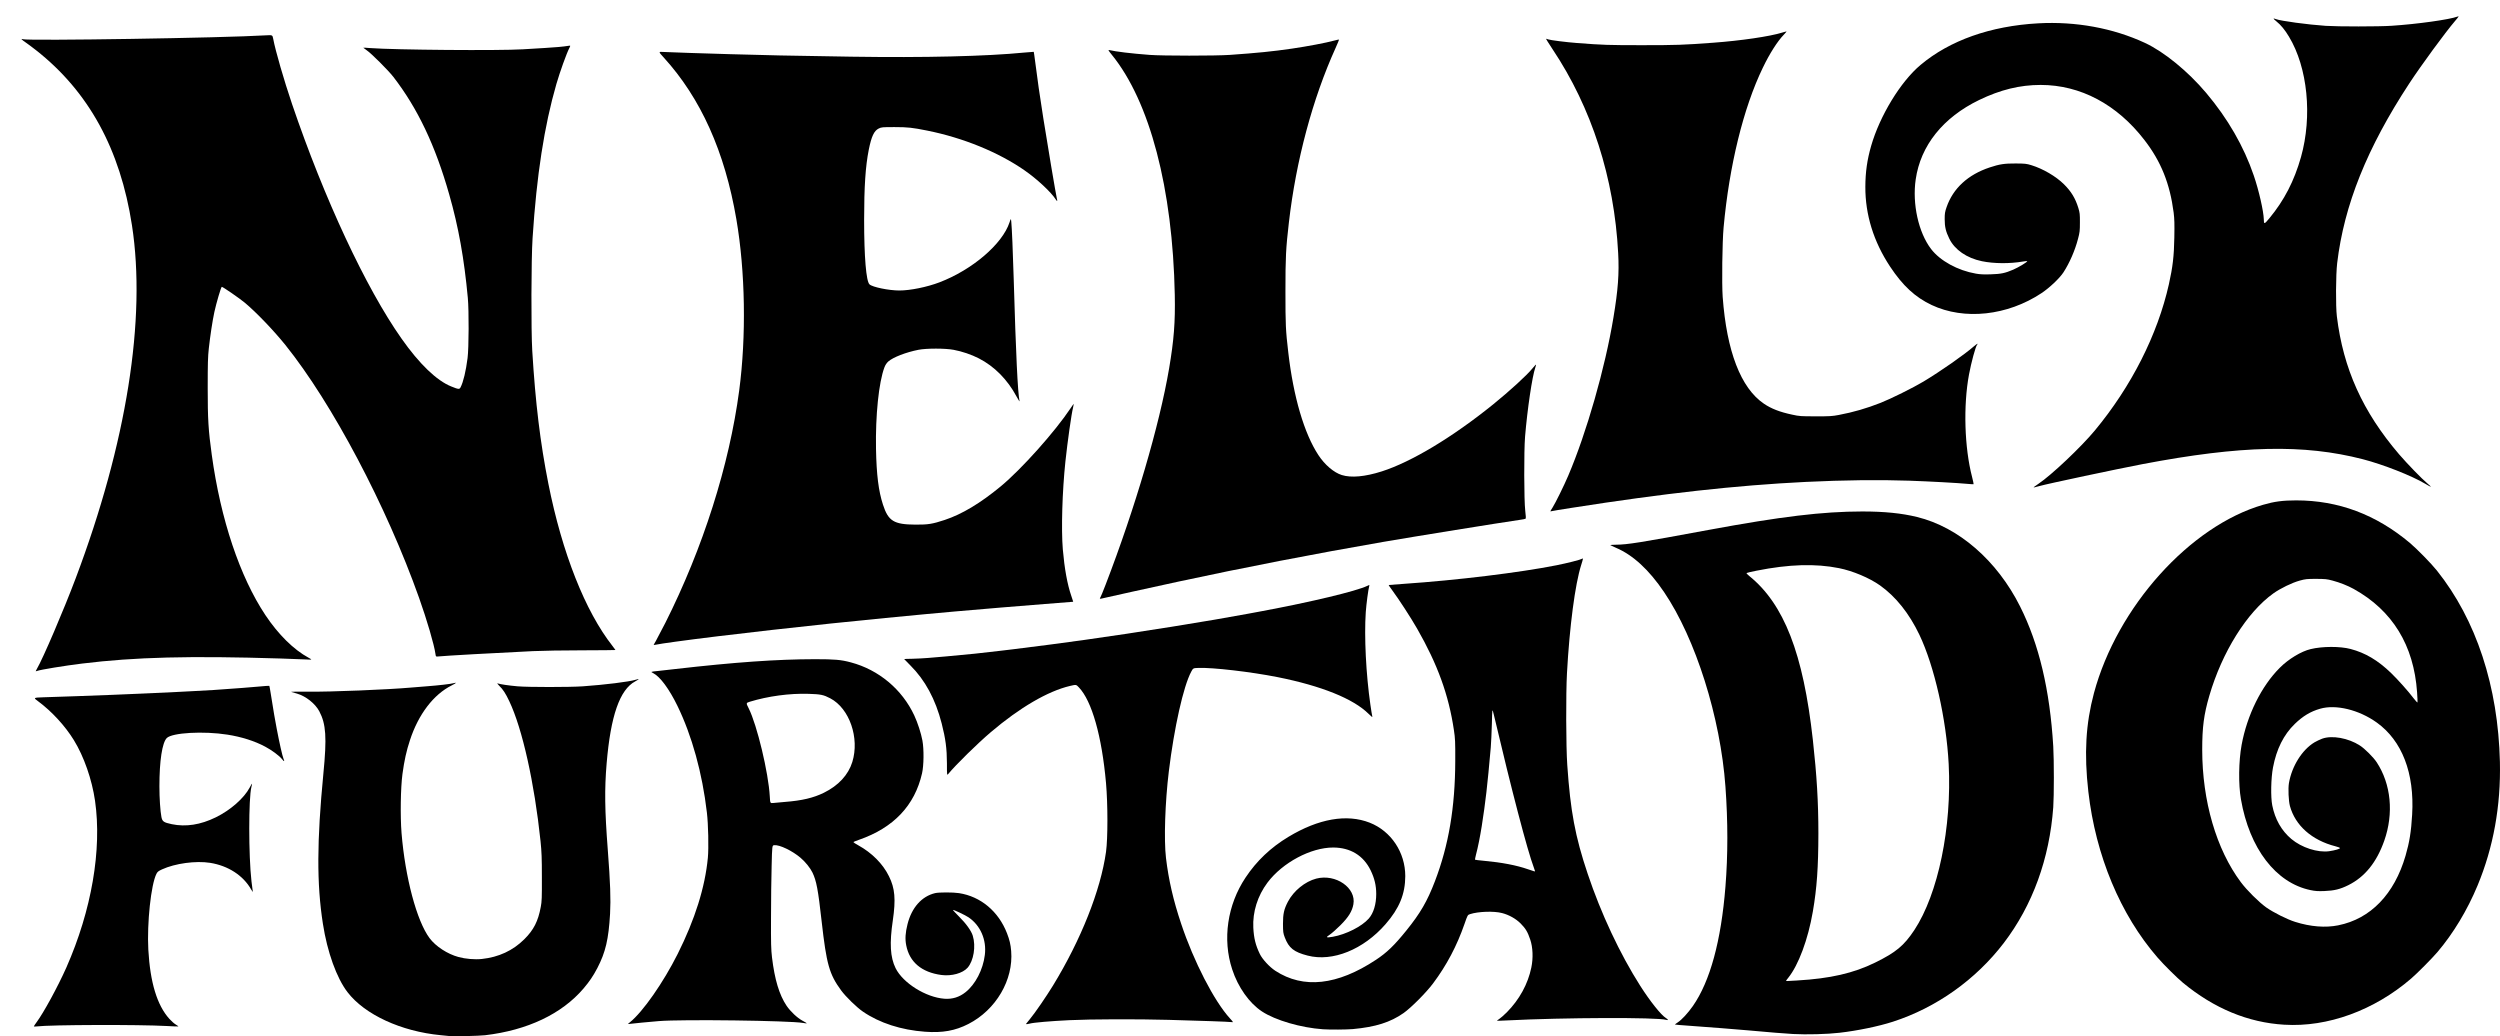
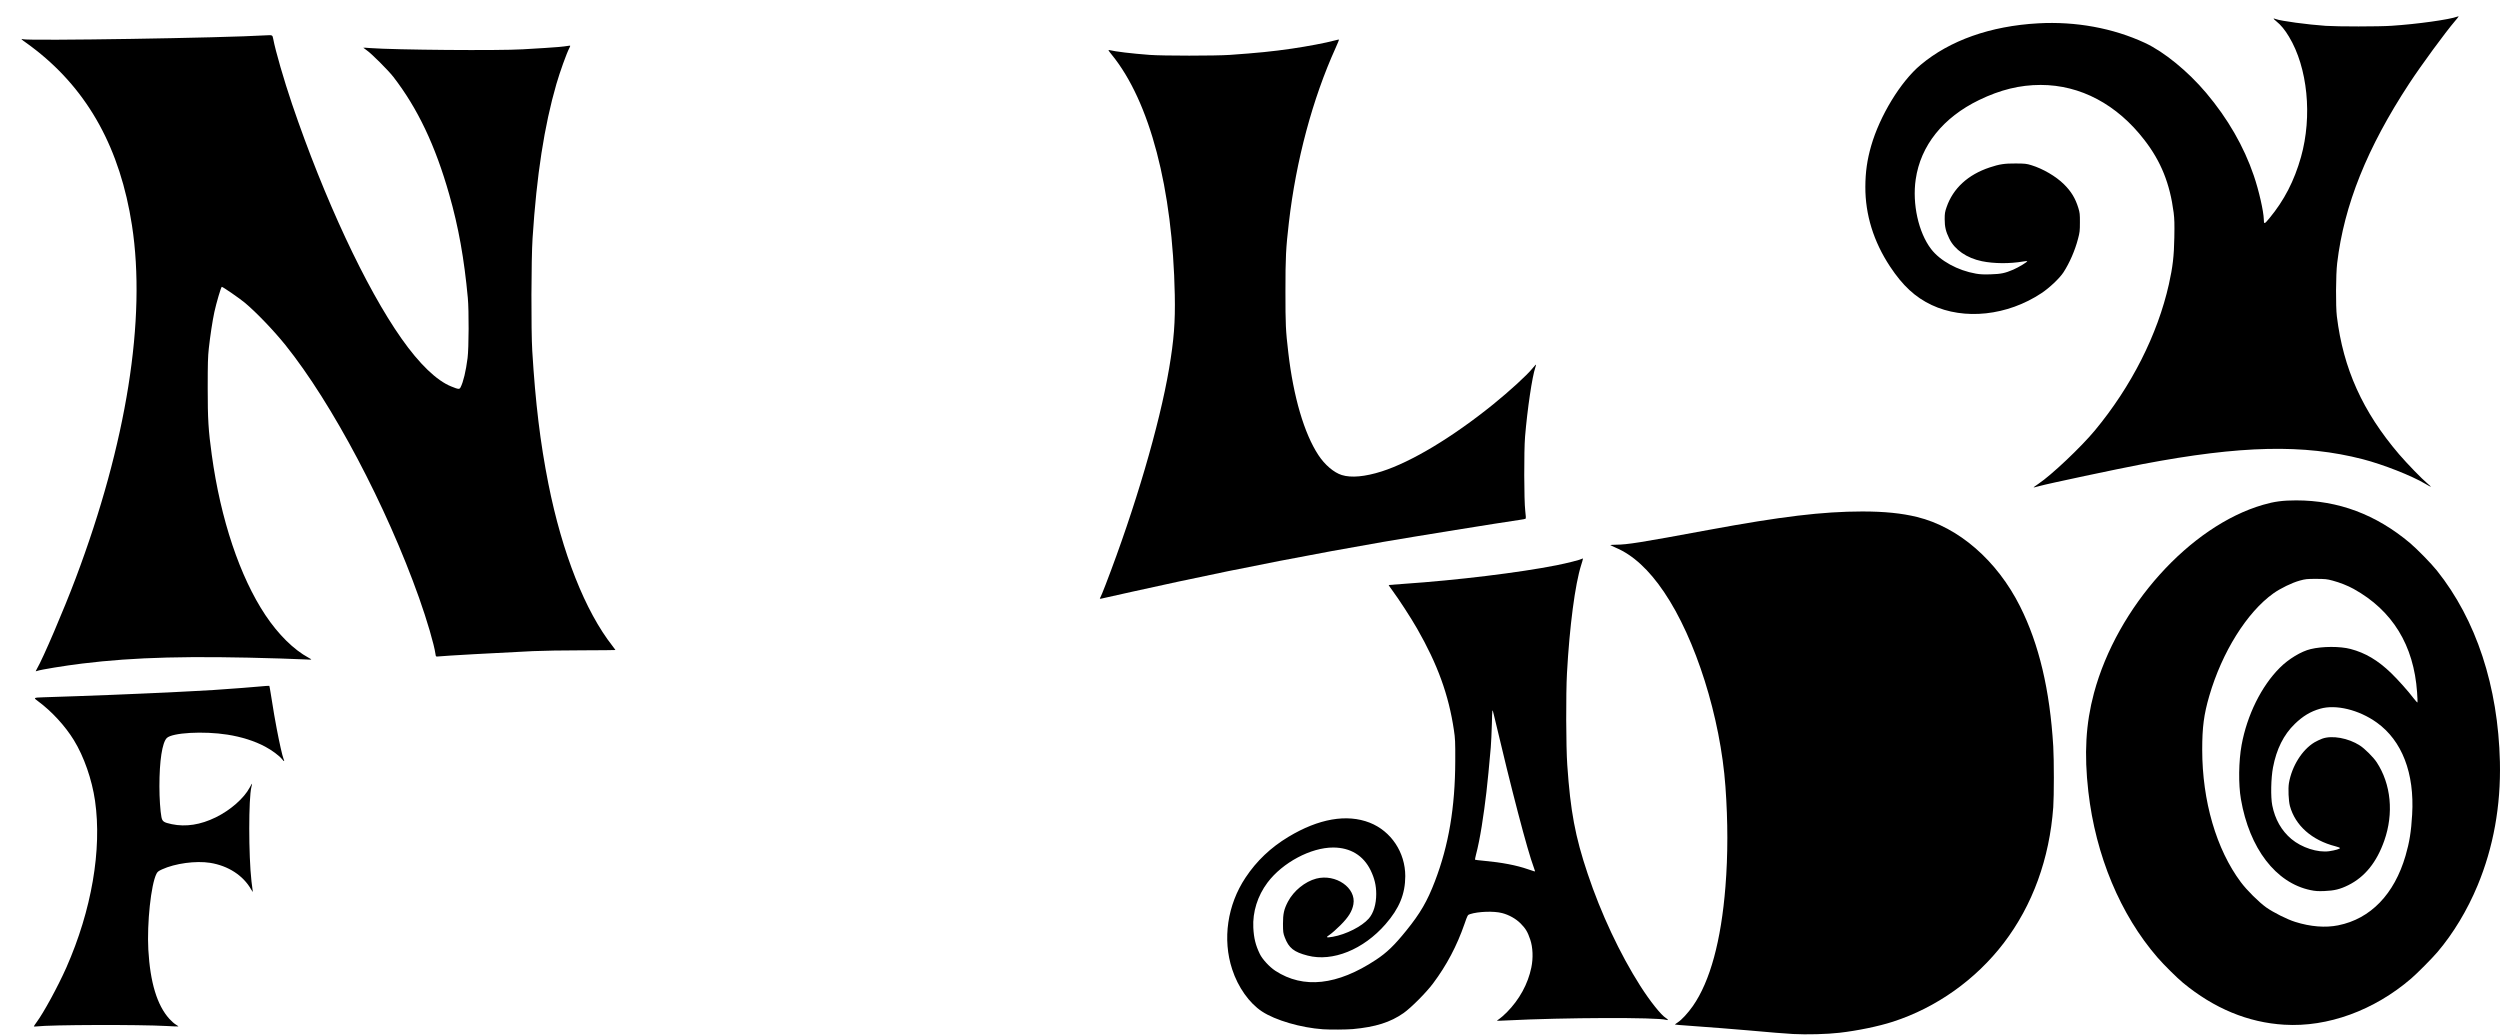
<svg xmlns="http://www.w3.org/2000/svg" viewBox="0 0 40618.391 16836.326">
  <g id="l36cpq5BTcJN3Zzk0eymQGH" fill="rgb(254,242,224)" style="transform: none;">
    <g />
  </g>
  <g id="l1jRj4xxqsq3XHfT4DRoRlv" fill="rgb(247,150,172)" style="transform: none;">
    <g>
-       <path id="pG7vVYbTp" d="M7310 16834 c-19 -2 -87 -9 -150 -15 -642 -61 -1234 -334 -1514 -699 -177 -230 -329 -653 -400 -1113 -101 -647 -98 -1340 8 -2437 58 -590 43 -806 -66 -1013 -66 -125 -218 -246 -363 -288 -38 -11 -80 -24 -93 -27 -12 -4 114 -6 280 -4 362 4 1280 -33 1668 -67 63 -6 180 -15 260 -21 185 -14 385 -37 429 -50 58 -16 47 -3 -30 36 -296 148 -541 470 -678 889 -58 176 -92 330 -122 550 -30 226 -37 682 -15 960 59 723 247 1428 455 1707 100 134 290 258 470 307 112 31 264 44 379 32 274 -29 505 -136 691 -321 152 -151 224 -292 267 -525 17 -87 19 -149 18 -480 0 -318 -4 -414 -22 -590 -99 -945 -295 -1825 -507 -2271 -61 -129 -101 -191 -165 -253 -25 -25 -37 -42 -26 -38 37 14 185 36 326 48 182 15 838 15 1060 0 355 -25 752 -74 854 -106 27 -8 51 -13 53 -11 3 2 -23 19 -57 37 -251 134 -399 560 -464 1334 -35 419 -31 753 19 1405 41 538 50 797 37 1036 -24 414 -73 624 -206 881 -70 133 -127 217 -225 333 -353 414 -912 679 -1601 760 -97 11 -507 21 -570 14z" style="fill: rgb(0, 0, 0);" />
-       <path id="p154RxbcdC" d="M29135 16800 c-132 -7 -387 -28 -740 -60 -149 -14 -690 -56 -959 -75 -121 -8 -221 -17 -223 -19 -2 -1 19 -17 46 -35 64 -41 167 -153 246 -266 280 -402 459 -1059 529 -1940 41 -511 41 -1059 0 -1623 -81 -1127 -484 -2405 -997 -3162 -245 -363 -506 -603 -782 -720 -44 -19 -84 -38 -90 -42 -5 -4 36 -8 90 -8 185 -1 393 -34 1504 -240 1184 -219 1852 -299 2497 -300 358 0 640 28 892 90 675 165 1299 707 1673 1453 308 613 484 1357 539 2274 13 221 13 807 0 988 -61 837 -336 1593 -803 2205 -455 596 -1095 1051 -1802 1280 -235 76 -574 146 -870 180 -198 23 -535 32 -750 20z m66 -870 c535 -31 914 -118 1264 -290 340 -167 469 -275 638 -529 387 -588 611 -1669 558 -2696 -38 -732 -232 -1589 -475 -2100 -166 -348 -384 -621 -641 -804 -173 -122 -441 -235 -665 -280 -384 -77 -813 -64 -1340 41 -85 17 -159 34 -163 38 -4 4 14 24 40 45 569 458 881 1261 1037 2665 64 579 90 1008 90 1520 -1 553 -24 886 -90 1270 -78 454 -233 869 -400 1077 -19 23 -34 44 -34 47 0 7 -18 8 181 -4z" style="fill: rgb(0, 0, 0);" />
-       <path id="pU82jJgH9" d="M15030 16763 c-388 -28 -740 -142 -1010 -327 -102 -70 -278 -241 -354 -345 -192 -262 -238 -425 -316 -1118 -58 -520 -85 -662 -150 -797 -35 -73 -115 -173 -193 -239 -134 -114 -341 -214 -427 -205 -35 3 -35 3 -43 338 -5 184 -10 560 -10 835 -2 426 1 522 16 650 43 359 118 609 237 786 64 94 175 198 259 243 40 21 71 40 68 42 -2 2 -28 0 -58 -6 -216 -38 -1970 -61 -2344 -30 -159 13 -420 38 -470 45 -40 6 -40 6 0 -26 210 -169 543 -646 776 -1111 281 -561 445 -1084 490 -1562 15 -159 7 -546 -16 -736 -74 -637 -243 -1250 -480 -1735 -131 -269 -280 -471 -390 -527 -47 -25 -49 -24 80 -37 55 -6 179 -20 275 -31 969 -111 1653 -159 2270 -160 323 0 425 9 585 52 453 121 832 438 1030 863 54 115 110 288 132 407 26 144 23 404 -6 532 -119 524 -463 886 -1026 1081 -44 16 -84 31 -88 35 -5 4 30 29 78 54 220 121 400 301 499 504 97 195 112 374 62 717 -55 371 -42 598 45 775 120 242 492 475 795 497 128 9 241 -26 341 -106 161 -127 285 -367 314 -605 31 -246 -71 -481 -265 -612 -49 -34 -246 -127 -253 -120 -3 2 42 51 99 108 115 114 199 232 223 311 53 172 14 407 -84 520 -80 90 -259 140 -426 118 -320 -43 -518 -209 -571 -481 -21 -104 -14 -207 21 -345 68 -269 230 -452 448 -504 62 -15 291 -15 388 0 352 54 642 296 780 652 42 109 59 181 68 289 39 468 -247 956 -695 1185 -214 110 -421 147 -704 126z m-2276 -3734 c275 -21 464 -66 632 -149 236 -116 397 -290 462 -500 120 -390 -46 -870 -358 -1034 -110 -58 -157 -67 -352 -73 -310 -10 -661 38 -955 128 -63 20 -63 20 -18 109 135 269 321 1046 342 1429 6 113 6 113 61 107 31 -4 115 -11 186 -17z" style="fill: rgb(0, 0, 0);" />
+       <path id="p154RxbcdC" d="M29135 16800 c-132 -7 -387 -28 -740 -60 -149 -14 -690 -56 -959 -75 -121 -8 -221 -17 -223 -19 -2 -1 19 -17 46 -35 64 -41 167 -153 246 -266 280 -402 459 -1059 529 -1940 41 -511 41 -1059 0 -1623 -81 -1127 -484 -2405 -997 -3162 -245 -363 -506 -603 -782 -720 -44 -19 -84 -38 -90 -42 -5 -4 36 -8 90 -8 185 -1 393 -34 1504 -240 1184 -219 1852 -299 2497 -300 358 0 640 28 892 90 675 165 1299 707 1673 1453 308 613 484 1357 539 2274 13 221 13 807 0 988 -61 837 -336 1593 -803 2205 -455 596 -1095 1051 -1802 1280 -235 76 -574 146 -870 180 -198 23 -535 32 -750 20z m66 -870 z" style="fill: rgb(0, 0, 0);" />
      <path id="p1D5010Kdw" d="M21495 16723 c-359 -25 -774 -146 -992 -290 -205 -135 -389 -394 -483 -683 -161 -489 -79 -1048 217 -1492 180 -271 409 -488 696 -661 491 -296 949 -376 1320 -231 349 137 579 483 579 869 -1 291 -96 523 -321 781 -360 413 -861 615 -1265 510 -225 -58 -306 -123 -372 -296 -26 -70 -28 -85 -29 -220 0 -163 16 -237 81 -361 93 -176 277 -326 460 -374 316 -82 652 151 603 418 -20 112 -79 208 -209 338 -63 63 -142 133 -175 155 -71 46 -60 53 50 34 215 -38 472 -168 584 -296 77 -87 121 -232 121 -399 0 -139 -28 -255 -91 -385 -118 -241 -329 -369 -607 -370 -364 -1 -824 245 -1068 569 -162 216 -244 478 -231 735 9 170 37 284 106 426 41 85 156 210 252 273 456 297 1006 237 1634 -178 177 -117 299 -234 494 -476 226 -279 340 -475 464 -799 225 -587 329 -1204 331 -1955 1 -317 -1 -365 -22 -504 -85 -571 -265 -1067 -598 -1648 -100 -175 -297 -478 -403 -621 -34 -46 -61 -85 -59 -87 2 -1 113 -10 248 -19 855 -58 1882 -183 2480 -302 175 -35 377 -86 412 -105 23 -13 23 -11 -12 101 -99 312 -189 994 -231 1760 -18 327 -16 1191 5 1490 51 746 128 1162 331 1765 216 646 524 1303 855 1823 158 248 338 474 416 522 41 26 44 42 5 30 -150 -43 -1662 -38 -2581 9 -91 5 -167 7 -168 5 -2 -1 14 -14 36 -28 22 -14 78 -63 124 -109 204 -206 343 -460 398 -727 32 -154 25 -329 -18 -455 -42 -125 -75 -179 -156 -261 -78 -78 -189 -140 -301 -169 -132 -35 -388 -26 -520 17 -40 13 -40 13 -91 160 -124 357 -290 671 -510 965 -110 148 -357 396 -479 482 -215 151 -457 227 -825 261 -106 9 -368 11 -485 3z m3445 -2570 c0 -5 -9 -31 -20 -59 -104 -276 -360 -1254 -651 -2489 -24 -100 -24 -100 -30 155 -4 140 -12 314 -18 385 -56 634 -84 877 -147 1280 -27 169 -61 341 -94 465 -10 41 -17 76 -15 78 2 3 69 11 147 18 285 26 527 72 713 137 116 40 115 39 115 30z" style="fill: rgb(0, 0, 0);" />
      <path id="p11obxjZKr" d="M550 16676 c0 -4 19 -33 42 -64 118 -158 352 -590 486 -892 411 -932 580 -1917 466 -2710 -50 -345 -180 -719 -344 -985 -141 -230 -359 -467 -578 -629 -83 -61 -83 -61 85 -67 92 -4 335 -12 538 -18 204 -6 458 -16 565 -21 107 -5 321 -15 475 -20 154 -6 357 -15 450 -20 94 -5 267 -14 385 -20 118 -6 280 -15 360 -20 402 -28 570 -41 724 -55 92 -9 170 -14 172 -12 2 2 13 61 24 133 52 325 63 390 96 564 44 231 91 440 110 487 21 48 12 52 -23 8 -42 -54 -167 -147 -273 -203 -173 -93 -386 -160 -615 -196 -389 -61 -897 -32 -985 55 -75 75 -120 370 -120 785 0 192 14 403 33 500 15 72 37 87 169 115 228 47 466 10 713 -111 238 -116 460 -311 551 -483 20 -38 37 -67 39 -65 2 2 -3 26 -10 53 -47 184 -47 1115 1 1535 8 69 17 139 20 155 4 24 0 20 -25 -23 -129 -228 -373 -386 -666 -433 -234 -37 -571 9 -782 106 -59 27 -75 40 -91 72 -89 175 -155 801 -132 1233 30 532 142 903 342 1124 33 37 80 78 104 92 25 15 43 28 41 31 -3 2 -87 -1 -188 -7 -449 -25 -1891 -21 -2116 7 -24 3 -43 2 -43 -1z" style="fill: rgb(0, 0, 0);" />
      <path id="pGnWGTmzL" d="M37115 16649 c-590 -35 -1141 -264 -1647 -681 -99 -82 -311 -292 -414 -411 -604 -696 -1005 -1657 -1124 -2695 -70 -615 -42 -1103 91 -1600 376 -1400 1559 -2717 2750 -3061 181 -53 320 -71 537 -71 684 0 1296 229 1847 692 112 94 348 335 438 448 640 801 995 1882 1024 3110 16 714 -106 1389 -363 2007 -167 402 -395 780 -653 1083 -86 101 -327 344 -426 429 -602 518 -1357 793 -2060 750z m875 -1615 c525 -105 912 -505 1094 -1132 63 -217 91 -388 107 -667 40 -673 -164 -1202 -577 -1497 -288 -206 -663 -297 -918 -223 -157 45 -281 120 -413 248 -180 175 -296 407 -353 707 -33 174 -39 479 -12 615 45 227 150 411 310 546 168 141 428 225 615 199 95 -14 179 -38 175 -52 -2 -6 -35 -18 -73 -28 -383 -98 -653 -337 -740 -655 -22 -82 -31 -283 -16 -371 47 -275 213 -541 415 -663 31 -18 87 -45 124 -59 159 -59 426 -11 613 110 79 50 222 193 274 273 234 356 279 831 123 1274 -124 352 -316 589 -583 722 -135 67 -229 90 -390 96 -105 4 -148 1 -225 -15 -564 -117 -993 -677 -1131 -1477 -42 -241 -37 -618 11 -881 89 -486 322 -957 621 -1255 140 -141 348 -267 501 -303 188 -46 478 -47 648 -2 240 63 443 183 659 391 107 103 283 300 367 412 32 42 60 71 62 65 2 -7 -1 -81 -7 -165 -53 -764 -400 -1329 -1031 -1679 -96 -53 -225 -104 -342 -135 -92 -25 -120 -27 -268 -28 -149 0 -175 3 -265 28 -125 34 -312 125 -429 208 -429 306 -834 954 -1041 1665 -88 302 -115 508 -115 874 0 834 229 1619 627 2152 99 133 292 324 413 411 116 82 341 195 470 235 250 79 492 98 700 56z" style="fill: rgb(0, 0, 0);" />
-       <path id="p1ARIlbxcH" d="M16670 16636 c0 -2 30 -39 66 -82 80 -96 263 -363 371 -539 457 -748 775 -1548 863 -2175 30 -218 30 -770 0 -1115 -68 -765 -230 -1337 -442 -1558 -43 -46 -43 -46 -145 -22 -359 85 -816 352 -1283 749 -215 182 -575 536 -692 679 -23 28 -23 28 -23 -175 -1 -236 -22 -397 -85 -643 -101 -394 -269 -706 -512 -947 -54 -53 -98 -98 -98 -100 0 -2 60 -4 133 -5 72 -2 186 -7 252 -13 66 -6 199 -17 295 -25 314 -27 639 -61 870 -90 63 -8 158 -20 210 -25 87 -10 244 -30 630 -80 131 -17 221 -29 545 -74 841 -117 2044 -310 2660 -426 55 -10 152 -28 215 -40 814 -152 1533 -325 1714 -411 38 -18 38 -18 32 4 -16 57 -46 287 -56 422 -27 400 4 1010 75 1505 13 91 27 176 31 190 6 19 -9 9 -60 -42 -248 -246 -768 -455 -1481 -597 -434 -86 -1055 -158 -1285 -149 -85 3 -85 3 -117 63 -126 236 -276 904 -363 1619 -61 502 -81 1111 -46 1406 43 358 118 685 247 1070 204 612 537 1257 791 1535 60 66 60 66 22 61 -45 -6 -495 -22 -1013 -36 -518 -14 -1268 -12 -1616 5 -305 15 -581 38 -645 56 -36 9 -60 12 -60 5z" style="fill: rgb(0, 0, 0);" />
      <path id="p1CQJEUlyL" d="M580 10905 c0 -2 9 -19 19 -37 99 -168 437 -958 631 -1473 827 -2193 1149 -4215 914 -5735 -190 -1235 -703 -2172 -1558 -2844 -58 -46 -135 -103 -170 -127 -66 -44 -85 -67 -43 -52 82 29 3266 -21 3948 -63 106 -6 106 -6 118 57 37 197 175 672 306 1059 522 1536 1199 2988 1778 3810 290 413 573 685 809 779 118 48 133 49 151 14 45 -86 87 -265 114 -476 21 -165 23 -772 4 -977 -59 -636 -151 -1153 -302 -1680 -226 -797 -513 -1399 -907 -1910 -84 -108 -359 -383 -435 -434 -31 -22 -56 -40 -55 -41 2 -2 53 1 113 6 399 30 2086 44 2480 20 105 -6 269 -16 365 -22 160 -9 293 -21 378 -35 33 -5 33 -5 13 35 -47 91 -153 387 -211 586 -197 681 -321 1483 -387 2505 -22 339 -25 1497 -5 1830 51 844 130 1496 262 2160 224 1125 598 2071 1042 2636 26 34 48 63 48 65 0 2 -242 4 -538 5 -295 0 -656 6 -802 13 -576 27 -1445 76 -1531 86 -47 5 -47 5 -54 -42 -22 -155 -138 -549 -266 -910 -531 -1495 -1412 -3161 -2172 -4108 -192 -238 -470 -528 -657 -685 -82 -69 -359 -260 -376 -260 -12 0 -90 267 -121 410 -32 150 -67 384 -90 590 -15 136 -18 248 -18 645 0 507 11 687 66 1085 144 1049 456 1980 872 2605 210 314 458 560 702 692 60 33 60 33 -30 28 -49 -3 -241 -10 -425 -16 -1475 -46 -2370 -23 -3225 82 -279 34 -678 99 -732 120 -12 4 -23 7 -23 4z" style="fill: rgb(0, 0, 0);" />
-       <path id="pa7tg04Gg" d="M10620 10477 c0 -3 16 -31 36 -63 19 -33 88 -165 154 -294 611 -1214 1039 -2561 1200 -3775 117 -884 99 -1935 -46 -2783 -188 -1100 -579 -1968 -1182 -2630 -85 -93 -85 -93 -6 -88 43 3 237 10 429 16 193 6 485 15 650 20 426 14 1089 28 1982 41 1187 18 2186 -6 2807 -67 82 -8 150 -13 152 -12 2 2 12 78 24 168 31 251 76 562 131 910 64 410 207 1254 220 1304 13 48 7 55 -17 17 -77 -120 -305 -333 -509 -474 -423 -294 -996 -528 -1580 -645 -238 -48 -315 -57 -530 -57 -200 0 -212 1 -258 23 -76 38 -118 127 -162 347 -53 269 -75 596 -75 1140 0 598 33 994 87 1045 46 45 315 100 486 100 176 0 450 -56 652 -133 533 -204 1021 -621 1137 -973 23 -69 23 -69 29 -9 9 83 27 502 39 920 36 1239 66 1854 95 1992 4 15 -18 -18 -49 -75 -147 -275 -360 -490 -612 -619 -120 -62 -274 -114 -409 -139 -136 -26 -440 -26 -570 -1 -204 40 -416 122 -493 191 -27 25 -48 57 -62 94 -92 244 -147 780 -137 1327 8 419 41 683 113 904 87 268 177 323 529 325 206 1 274 -10 474 -76 283 -94 579 -272 911 -546 340 -282 881 -888 1135 -1270 26 -40 49 -71 51 -70 1 2 -4 28 -11 58 -27 105 -90 553 -125 880 -51 486 -69 1096 -42 1425 27 313 74 571 137 754 18 53 33 97 32 98 -1 1 -211 18 -467 37 -519 41 -866 70 -1455 121 -347 31 -521 47 -1130 106 -1104 106 -2665 282 -3410 385 -170 23 -265 38 -327 50 -16 3 -28 4 -28 1z" style="fill: rgb(0, 0, 0);" />
      <path id="pEl3lnFAI" d="M17870 9723 c0 -5 4 -13 9 -18 5 -6 43 -98 84 -205 480 -1247 875 -2591 1032 -3514 78 -462 101 -750 92 -1196 -34 -1728 -405 -3141 -1024 -3901 -55 -68 -62 -81 -42 -76 106 26 357 56 659 79 214 16 1065 16 1300 0 453 -32 694 -56 1010 -102 253 -37 554 -94 689 -131 40 -11 75 -18 77 -16 2 2 -24 64 -57 138 -374 827 -642 1828 -758 2834 -49 421 -56 566 -56 1120 0 541 4 632 46 990 83 720 258 1318 490 1670 103 157 251 283 379 323 153 48 377 28 650 -59 484 -155 1150 -556 1810 -1089 270 -219 545 -470 637 -583 31 -37 57 -66 59 -64 3 2 -3 23 -11 47 -51 145 -130 680 -167 1125 -19 233 -17 1039 3 1203 11 87 12 125 5 130 -6 4 -47 12 -91 18 -327 47 -1732 274 -2225 359 -1087 188 -2270 417 -3326 645 -353 76 -1214 266 -1251 276 -13 4 -23 2 -23 -3z" style="fill: rgb(0, 0, 0);" />
-       <path id="pDhCpV08R" d="M25190 8306 c0 -3 15 -29 34 -58 49 -78 186 -355 256 -520 298 -699 599 -1750 734 -2568 75 -449 95 -718 77 -1047 -64 -1223 -430 -2361 -1067 -3315 -62 -93 -108 -168 -104 -168 5 0 20 4 35 10 34 13 296 46 470 59 416 32 514 35 1050 35 555 0 682 -4 1160 -40 450 -33 920 -102 1118 -164 34 -11 66 -20 72 -20 5 0 -14 24 -42 53 -103 106 -231 306 -343 540 -315 652 -544 1588 -636 2592 -22 239 -30 911 -15 1129 65 884 295 1481 670 1735 119 81 260 136 460 178 118 26 142 27 381 27 224 1 270 -2 375 -22 238 -45 451 -107 680 -197 163 -64 530 -246 695 -345 274 -164 672 -442 824 -576 46 -40 74 -52 48 -22 -25 31 -94 285 -131 483 -94 506 -74 1187 50 1664 16 63 27 116 25 118 -2 2 -50 -1 -107 -6 -144 -14 -597 -39 -939 -51 -493 -17 -1058 -10 -1685 20 -1132 56 -2301 186 -3798 421 -175 27 -324 52 -332 55 -8 4 -15 3 -15 0z" style="fill: rgb(0, 0, 0);" />
      <path id="ps36IK2mw" d="M33045 7913 c6 -5 39 -29 75 -53 210 -140 691 -595 915 -865 594 -716 1020 -1557 1204 -2378 62 -278 83 -455 88 -758 4 -221 2 -301 -11 -405 -61 -471 -205 -830 -474 -1178 -446 -580 -1041 -896 -1687 -896 -338 0 -655 78 -1000 245 -586 284 -951 740 -1030 1290 -58 397 45 863 250 1131 147 192 433 349 729 400 67 12 130 15 241 11 167 -5 232 -19 365 -76 88 -38 236 -128 227 -138 -3 -3 -34 0 -69 6 -215 37 -473 35 -667 -5 -247 -51 -442 -186 -530 -366 -57 -116 -75 -192 -75 -318 0 -91 4 -117 31 -195 105 -304 346 -527 701 -645 159 -53 241 -65 422 -64 149 1 174 3 255 28 186 57 398 180 529 310 117 115 185 228 233 383 24 79 27 103 26 238 0 135 -3 162 -31 266 -49 189 -137 391 -237 545 -63 96 -226 250 -355 336 -554 368 -1256 444 -1787 193 -266 -126 -468 -312 -675 -625 -267 -404 -403 -843 -401 -1295 1 -241 29 -437 94 -664 141 -490 479 -1045 803 -1316 475 -399 1137 -633 1911 -676 610 -34 1216 77 1735 318 311 145 698 461 995 813 350 415 612 869 773 1342 83 242 160 582 163 713 1 82 8 81 90 -18 243 -294 404 -607 514 -995 187 -665 108 -1455 -195 -1956 -65 -109 -132 -191 -206 -250 -56 -46 -58 -55 -8 -36 80 31 519 90 812 110 200 13 864 13 1068 -1 417 -27 942 -101 1070 -149 31 -12 27 -5 -37 70 -160 187 -551 721 -744 1015 -687 1048 -1060 1977 -1172 2920 -22 186 -25 702 -5 865 104 851 419 1548 1010 2240 132 154 373 402 461 475 33 27 58 51 56 54 -2 2 -42 -19 -88 -47 -220 -132 -686 -315 -1018 -401 -958 -247 -1979 -224 -3574 79 -414 79 -1549 320 -1675 356 -85 24 -106 28 -95 17z" style="fill: rgb(0, 0, 0);" />
    </g>
  </g>
</svg>